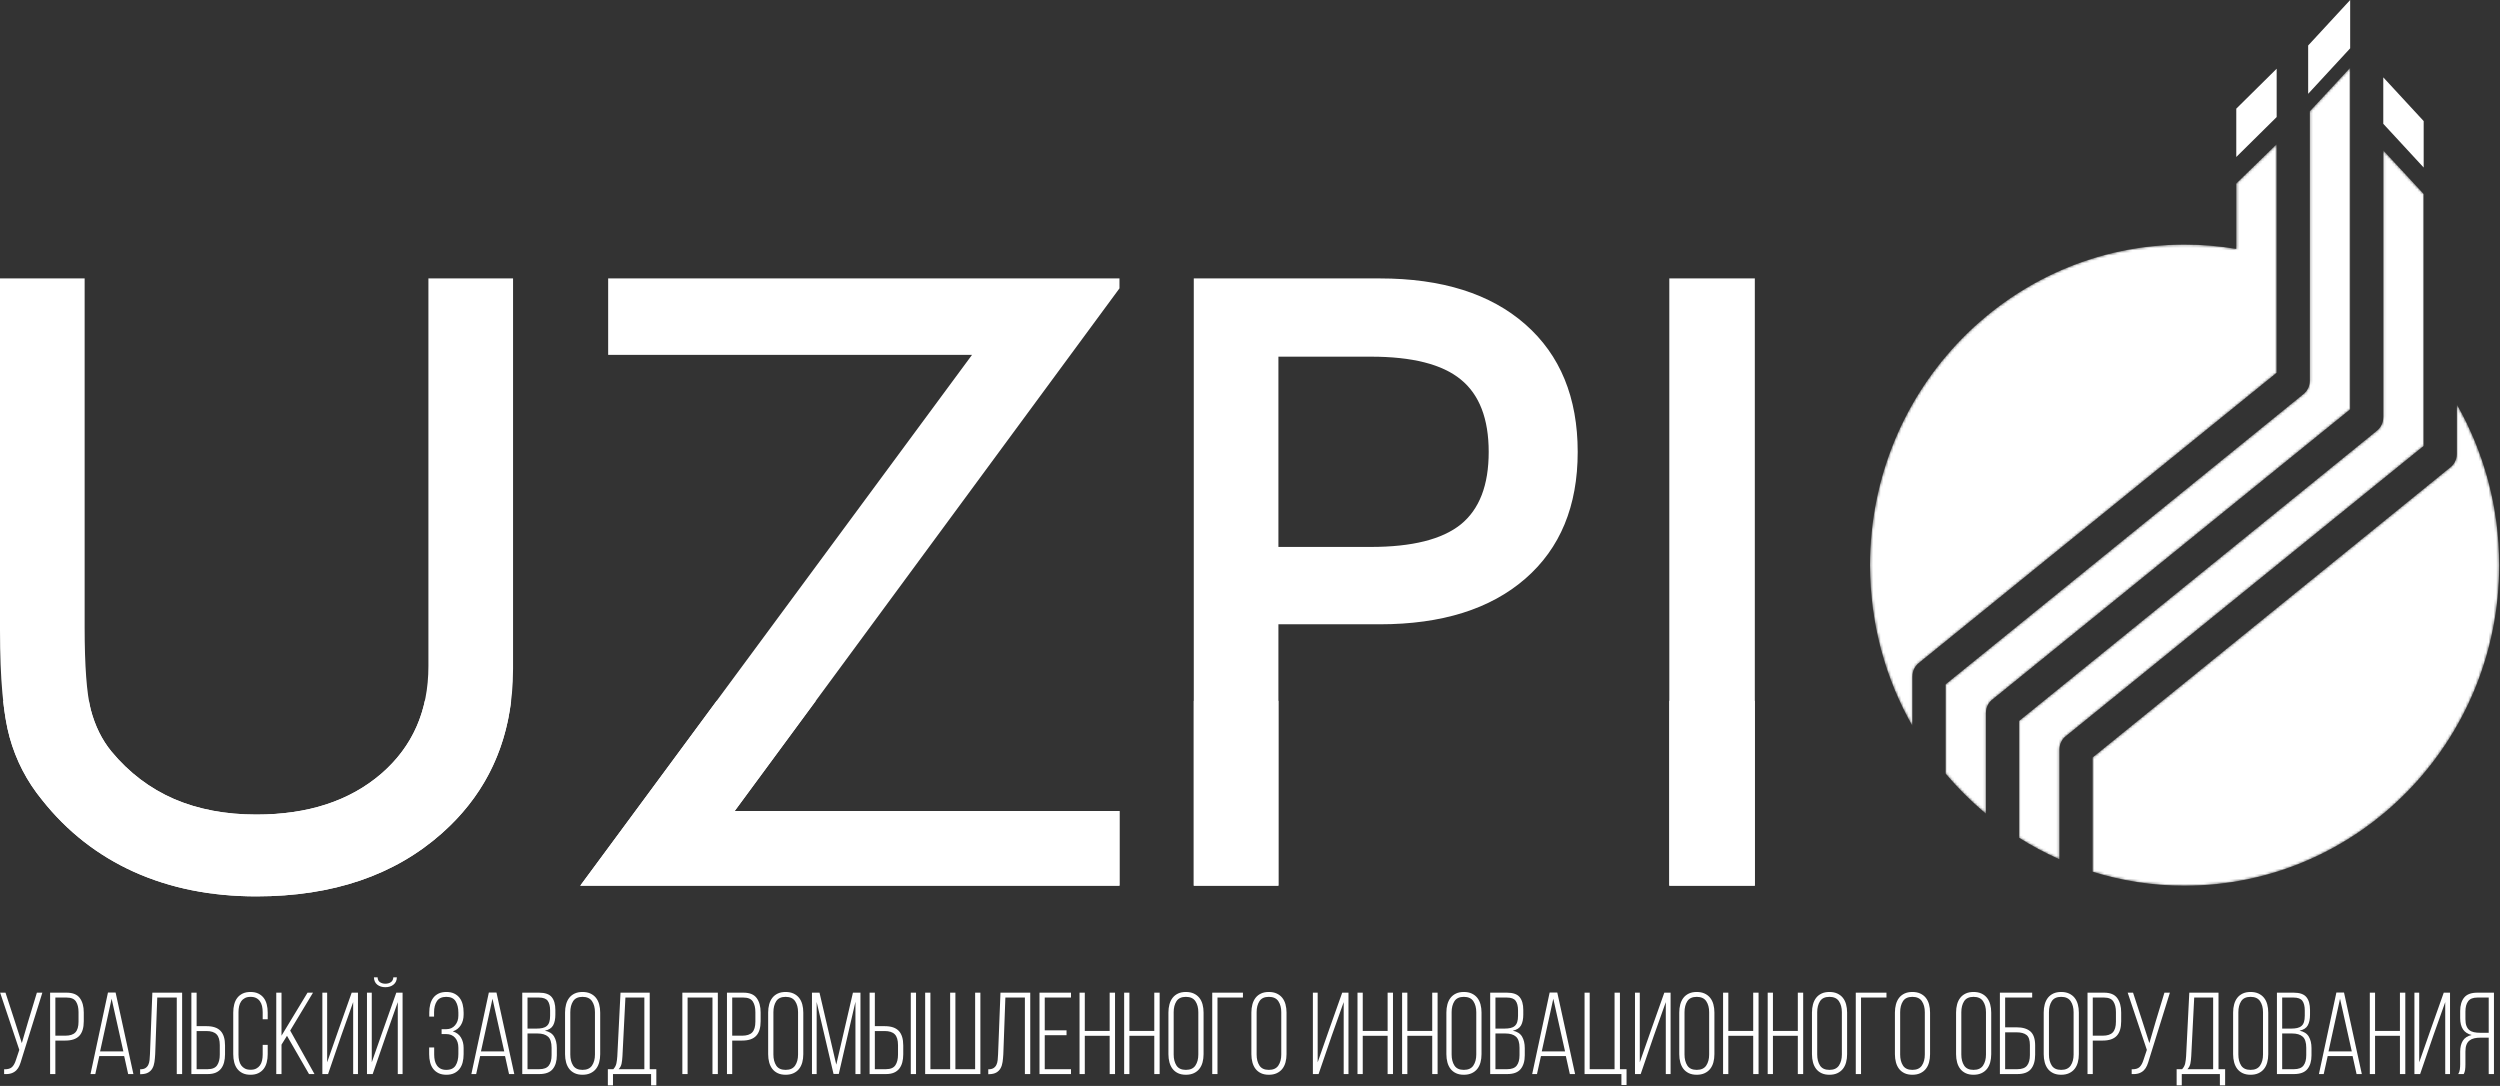
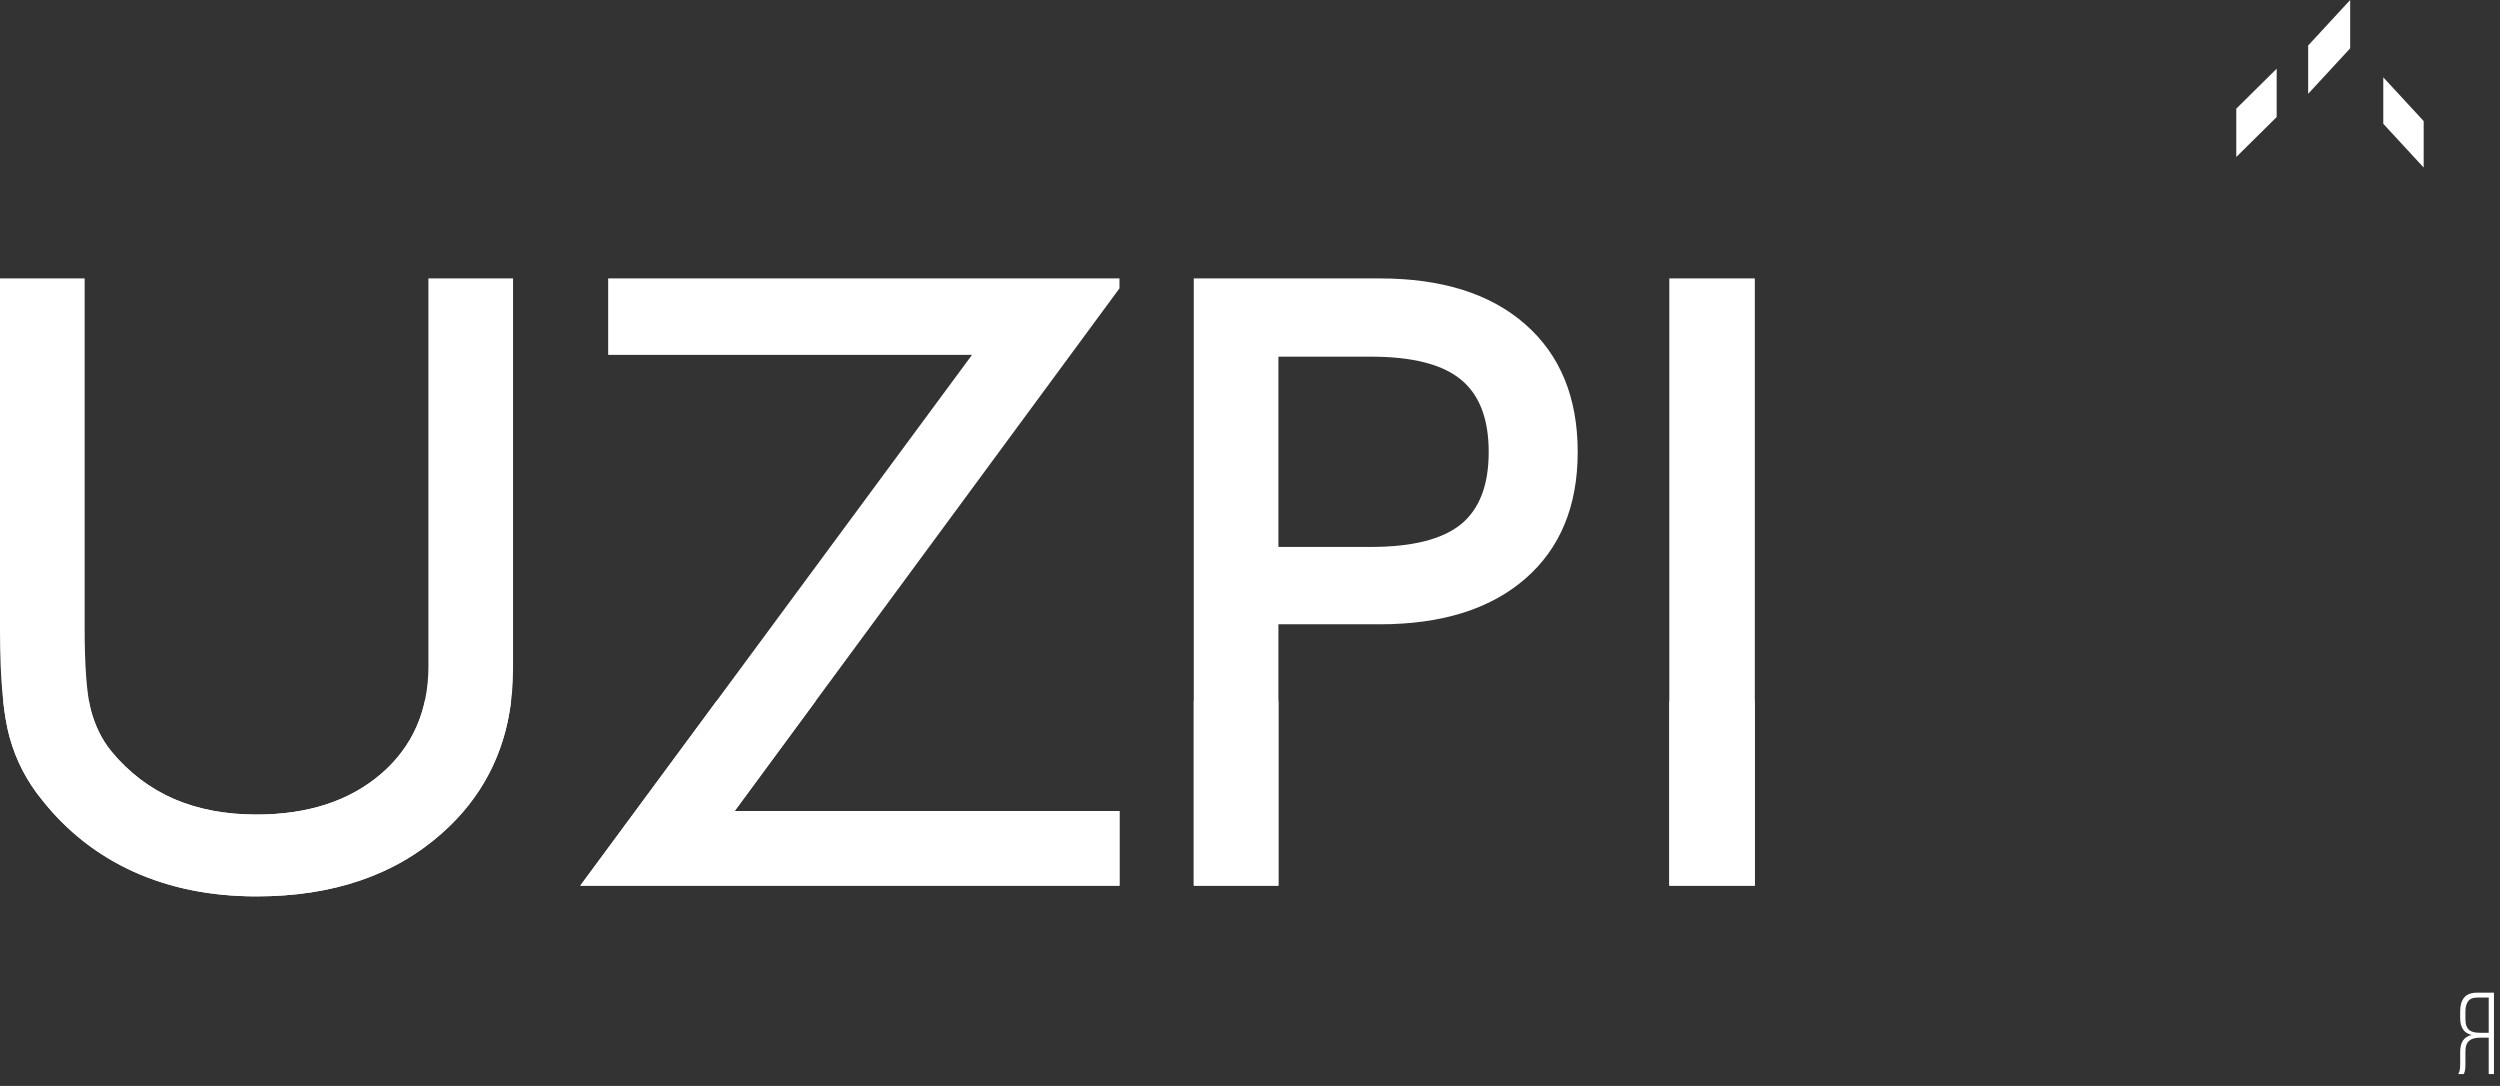
<svg xmlns="http://www.w3.org/2000/svg" width="983" height="427" viewBox="0 0 983 427" fill="none">
  <rect x="0" y="0" width="983" height="427" fill="#333333" stroke="none" />
  <path d="M0 109.476H33.279V246.523C33.279 261.788 34.081 272.625 35.68 278.976C37.34 285.328 40.028 290.863 43.859 295.524C50.778 303.855 58.953 310.032 68.445 314.169C77.937 318.249 88.745 320.288 100.809 320.288C121.109 320.288 137.463 314.927 149.871 304.264C162.277 293.543 168.453 279.441 168.453 261.904V109.476H201.733V262.952C201.733 289.523 192.412 311.083 173.772 327.629C155.131 344.177 130.831 352.452 100.809 352.452C83.027 352.452 67.016 349.247 52.72 342.836C38.426 336.371 26.418 326.988 16.582 314.579C10.521 307.179 6.291 298.961 3.774 289.872C1.258 280.781 0 266.799 0 247.919V109.476ZM228.151 348.257L382.195 139.54H239.129V109.476H440.176V113.38L288.875 318.889H440.176V348.257H228.151ZM502.673 215.056H538.984C555.28 215.056 567.059 212.085 574.377 206.2C581.697 200.256 585.357 190.816 585.357 177.707C585.357 164.655 581.697 155.159 574.377 149.213C567.059 143.212 555.28 140.241 538.984 140.241H502.673V215.056ZM469.395 348.257V109.476H542.529C566.943 109.476 586.041 115.476 599.767 127.539C613.491 139.599 620.352 156.324 620.352 177.707C620.352 198.976 613.491 215.581 599.767 227.525C586.041 239.469 566.943 245.472 542.529 245.472H502.673V348.257H469.395ZM656.373 348.257V109.476H689.996V348.257H656.373" fill="white" />
  <path fill-rule="evenodd" clip-rule="evenodd" d="M34.976 275.593C35.19 276.836 35.426 277.963 35.68 278.976C37.34 285.328 40.028 290.863 43.859 295.524C50.778 303.855 58.953 310.032 68.445 314.169C77.937 318.249 88.745 320.288 100.809 320.288C121.109 320.288 137.463 314.927 149.871 304.264C158.867 296.492 164.587 286.94 167.051 275.593H200.981C198.431 296.444 189.363 313.791 173.772 327.629C155.131 344.177 130.831 352.452 100.809 352.452C83.027 352.452 67.016 349.247 52.72 342.836C38.426 336.371 26.418 326.988 16.582 314.579C10.521 307.179 6.291 298.961 3.774 289.872C2.703 286 1.86 281.24 1.245 275.593H34.976ZM689.996 275.593H656.373V348.257H689.996V275.593ZM502.673 275.593H469.395V348.257H502.673V275.593ZM320.752 275.593H281.779L228.151 348.257H440.176V318.889H288.875L320.752 275.593" fill="white" />
  <path fill-rule="evenodd" clip-rule="evenodd" d="M879.307 42.724L895.184 27.023V46.024L879.307 61.725V42.724Z" fill="white" />
  <path fill-rule="evenodd" clip-rule="evenodd" d="M907.568 17.887L924.088 4.28888e-05V19.001L907.568 36.888V17.887Z" fill="white" />
  <path fill-rule="evenodd" clip-rule="evenodd" d="M952.988 47.607L937.108 30.415V48.679L952.988 65.871V47.607Z" fill="white" />
  <mask id="mask0_23_2" style="mask-type:alpha" maskUnits="userSpaceOnUse" x="735" y="26" width="248" height="323">
    <path d="M858.988 96.173C865.909 96.173 872.696 96.755 879.307 97.868V72.137L895.187 56.691V101.664V142.305V146.569L754.433 260.725C752.821 262.031 751.981 263.96 751.981 265.908H751.969V285.44C741.369 266.855 735.297 245.26 735.297 222.216C735.297 152.605 790.676 96.173 858.988 96.173ZM908.207 43.773L924.087 26.643V160.955L783.652 274.853C781.969 276.053 780.867 278.043 780.867 280.293V319.933C775.121 315.157 769.807 309.868 764.988 304.131V269.091L905.423 155.191C907.105 153.991 908.207 152.003 908.207 149.752V124.932V106.556V43.773ZM937.108 59.14L952.988 76.264V175.341L812.233 289.499C810.621 290.804 809.781 292.733 809.781 294.681H809.769V337.873C804.255 335.432 798.948 332.597 793.887 329.399V283.476L934.641 169.321C936.251 168.012 937.093 166.084 937.093 164.136H937.107V124.496L937.108 124.499V59.14ZM966.009 158.991C976.605 177.575 982.677 199.172 982.677 222.216C982.677 291.827 927.3 348.257 858.988 348.257C846.393 348.257 834.236 346.335 822.788 342.768V297.863L963.223 183.964C964.905 182.764 966.009 180.775 966.009 178.524V158.991Z" fill="white" />
  </mask>
  <g mask="url(#mask0_23_2)">
-     <path d="M858.988 96.173C865.909 96.173 872.696 96.755 879.307 97.868V72.137L895.187 56.691V101.664V142.305V146.569L754.433 260.725C752.821 262.031 751.981 263.96 751.981 265.908H751.969V285.44C741.369 266.855 735.297 245.26 735.297 222.216C735.297 152.605 790.676 96.173 858.988 96.173ZM908.207 43.773L924.087 26.643V160.955L783.652 274.853C781.969 276.053 780.867 278.043 780.867 280.293V319.933C775.121 315.157 769.807 309.868 764.988 304.131V269.091L905.423 155.191C907.105 153.991 908.207 152.003 908.207 149.752V124.932V106.556V43.773ZM937.108 59.14L952.988 76.264V175.341L812.233 289.499C810.621 290.804 809.781 292.733 809.781 294.681H809.769V337.873C804.255 335.432 798.948 332.597 793.887 329.399V283.476L934.641 169.321C936.251 168.012 937.093 166.084 937.093 164.136H937.107V124.496L937.108 124.499V59.14ZM966.009 158.991C976.605 177.575 982.677 199.172 982.677 222.216C982.677 291.827 927.3 348.257 858.988 348.257C846.393 348.257 834.236 346.335 822.788 342.768V297.863L963.223 183.964C964.905 182.764 966.009 180.775 966.009 178.524V158.991Z" fill="url(#paint0_linear_23_2)" />
-   </g>
-   <path d="M8.534 416.377C8.264 417.352 7.973 418.213 7.659 418.96C7.344 419.707 6.926 420.339 6.403 420.857C5.879 421.376 5.236 421.764 4.474 422.024C3.71 422.283 2.761 422.381 1.625 422.32V420.447C3.06 420.476 4.1 420.179 4.742 419.555C5.386 418.929 5.901 417.977 6.29 416.697L7.592 412.812L0.054 390.319H2.163L5.842 401.611L8.578 410.16L11.091 401.564L14.501 390.319H16.654L8.534 416.377ZM26.21 390.319C28.633 390.319 30.36 391.027 31.392 392.444C32.424 393.861 32.94 395.743 32.94 398.091V401.564C32.94 404.125 32.357 406.029 31.191 407.28C30.024 408.529 28.184 409.153 25.671 409.153H21.769V422.32H19.705V390.319H26.21ZM25.671 407.233C27.497 407.233 28.82 406.799 29.643 405.931C30.465 405.061 30.877 403.652 30.877 401.701V397.952C30.877 396.216 30.54 394.829 29.867 393.793C29.194 392.756 27.975 392.239 26.21 392.239H21.769V407.233H25.671ZM39.042 415.235L37.471 422.32H35.587L42.451 390.272H45.457L52.456 422.32H50.392L48.822 415.235H39.042ZM39.356 413.405H48.508L43.887 392.695L39.356 413.405ZM61.833 392.239L61.025 414.503C60.965 415.6 60.868 416.621 60.733 417.567C60.599 418.511 60.337 419.333 59.948 420.035C59.56 420.736 59.015 421.292 58.312 421.703C57.608 422.115 56.673 422.336 55.507 422.367H55.103V420.447C56.001 420.447 56.696 420.285 57.189 419.965C57.683 419.647 58.056 419.219 58.312 418.685C58.565 418.152 58.729 417.528 58.805 416.812C58.879 416.095 58.931 415.34 58.961 414.548L59.904 390.319H71.613V422.32H69.505V392.239H61.833ZM81.169 403.485C83.712 403.485 85.567 404.109 86.733 405.36C87.9 406.609 88.483 408.513 88.483 411.073V414.548C88.483 415.707 88.355 416.765 88.101 417.725C87.847 418.685 87.451 419.509 86.912 420.195C86.373 420.881 85.679 421.407 84.827 421.772C83.973 422.137 82.933 422.32 81.708 422.32H75.248V390.319H77.312V403.485H81.169ZM81.708 420.4C83.473 420.4 84.699 419.883 85.387 418.845C86.075 417.809 86.419 416.423 86.419 414.685V410.936C86.419 408.985 86 407.576 85.163 406.708C84.325 405.839 82.995 405.405 81.169 405.405H77.312V420.4H81.708ZM98.487 390.044C99.684 390.044 100.708 390.249 101.561 390.661C102.413 391.072 103.116 391.636 103.669 392.352C104.223 393.069 104.627 393.921 104.881 394.912C105.135 395.903 105.263 396.977 105.263 398.136V400.788H103.288V397.999C103.288 397.145 103.205 396.353 103.04 395.621C102.876 394.891 102.6 394.249 102.211 393.701C101.823 393.152 101.329 392.725 100.731 392.421C100.132 392.116 99.4 391.964 98.532 391.964C97.664 391.964 96.932 392.116 96.333 392.421C95.736 392.725 95.243 393.152 94.853 393.701C94.464 394.249 94.188 394.891 94.024 395.621C93.859 396.353 93.776 397.145 93.776 397.999V414.64C93.776 415.493 93.859 416.285 94.024 417.017C94.188 417.749 94.464 418.381 94.853 418.915C95.243 419.448 95.736 419.867 96.333 420.172C96.932 420.476 97.664 420.628 98.532 420.628C99.4 420.628 100.132 420.476 100.731 420.172C101.329 419.867 101.823 419.448 102.211 418.915C102.6 418.381 102.876 417.749 103.04 417.017C103.205 416.285 103.288 415.493 103.288 414.64V410.845H105.263V414.503C105.263 415.661 105.135 416.735 104.881 417.725C104.627 418.716 104.223 419.569 103.669 420.285C103.116 421.003 102.413 421.567 101.561 421.977C100.708 422.389 99.684 422.595 98.487 422.595C97.291 422.595 96.267 422.389 95.415 421.977C94.563 421.567 93.859 421.003 93.305 420.285C92.752 419.569 92.348 418.716 92.095 417.725C91.84 416.735 91.713 415.661 91.713 414.503V398.136C91.713 396.977 91.84 395.903 92.095 394.912C92.348 393.921 92.752 393.069 93.305 392.352C93.859 391.636 94.563 391.072 95.415 390.661C96.267 390.249 97.291 390.044 98.487 390.044ZM112.844 407.28L110.691 410.755V422.32H108.627V390.319H110.691V407.233L120.92 390.319H123.073L114.1 405.221L123.657 422.32H121.504L112.844 407.28ZM134.155 407.28L128.996 422.32H126.752V390.319H128.637V417.703L133.213 404.628L138.283 390.319H140.751V422.32H138.865V394.021L134.155 407.28ZM156.049 384.283C156.019 385.503 155.585 386.455 154.748 387.14C153.911 387.827 152.833 388.169 151.517 388.169C150.232 388.169 149.169 387.833 148.332 387.164C147.495 386.493 147.061 385.533 147.031 384.283H148.467C148.497 385.167 148.811 385.807 149.409 386.203C150.007 386.6 150.709 386.797 151.517 386.797C152.355 386.797 153.073 386.6 153.672 386.203C154.269 385.807 154.599 385.167 154.659 384.283H156.049ZM151.921 406.731L146.539 422.32H144.295V390.319H146.179V417.703L150.261 406.045L155.825 390.319H158.293V422.32H156.408V394.021L151.921 406.731ZM175.52 390.044C176.717 390.044 177.741 390.249 178.593 390.661C179.447 391.072 180.149 391.636 180.703 392.352C181.256 393.069 181.66 393.921 181.915 394.912C182.168 395.903 182.295 396.977 182.295 398.136V398.959C182.295 400.544 181.929 401.923 181.196 403.096C180.463 404.269 179.409 405.085 178.033 405.543C179.469 405.969 180.537 406.769 181.24 407.943C181.944 409.116 182.295 410.48 182.295 412.035V414.503C182.295 415.661 182.168 416.735 181.915 417.725C181.66 418.716 181.256 419.569 180.703 420.285C180.149 421.003 179.447 421.567 178.593 421.977C177.741 422.389 176.717 422.595 175.52 422.595C174.324 422.595 173.3 422.389 172.448 421.977C171.595 421.567 170.892 421.003 170.339 420.285C169.785 419.569 169.381 418.716 169.127 417.725C168.873 416.735 168.745 415.661 168.745 414.503V411.851H170.72V414.64C170.72 415.493 170.803 416.285 170.967 417.017C171.131 417.749 171.408 418.388 171.797 418.937C172.185 419.485 172.679 419.912 173.277 420.217C173.876 420.523 174.608 420.675 175.476 420.675C177.211 420.675 178.436 420.095 179.155 418.937C179.872 417.779 180.231 416.285 180.231 414.457V411.988C180.231 410.343 179.805 409.032 178.952 408.057C178.1 407.081 176.912 406.593 175.385 406.593H173.636V404.673H175.52C176.927 404.673 178.063 404.163 178.931 403.141C179.797 402.121 180.231 400.864 180.231 399.371V398.181C180.231 396.353 179.872 394.86 179.155 393.701C178.436 392.543 177.211 391.964 175.476 391.964C173.741 391.964 172.507 392.536 171.773 393.679C171.041 394.821 170.675 396.261 170.675 397.999V399.736H168.791V398.091C168.791 396.932 168.917 395.865 169.172 394.891C169.427 393.915 169.823 393.069 170.361 392.352C170.9 391.636 171.595 391.072 172.448 390.661C173.3 390.249 174.324 390.044 175.52 390.044V390.044ZM188.8 415.235L187.231 422.32H185.345L192.211 390.272H195.216L202.215 422.32H200.151L198.581 415.235H188.8ZM189.115 413.405H198.267L193.645 392.695L189.115 413.405ZM211.951 390.319C214.315 390.319 215.973 390.897 216.931 392.055C217.888 393.213 218.367 394.905 218.367 397.131V398.959C218.367 400.696 218.075 402.097 217.492 403.164C216.908 404.231 215.824 404.932 214.239 405.268C215.944 405.603 217.155 406.372 217.873 407.576C218.591 408.78 218.949 410.297 218.949 412.125V414.915C218.949 417.231 218.412 419.044 217.335 420.355C216.257 421.665 214.508 422.32 212.085 422.32H205.355V390.319H211.951ZM210.919 404.445C211.847 404.445 212.647 404.369 213.319 404.216C213.992 404.064 214.553 403.797 215.001 403.416C215.451 403.035 215.779 402.517 215.988 401.861C216.197 401.207 216.303 400.376 216.303 399.371V397.313C216.303 395.636 215.988 394.372 215.36 393.519C214.733 392.665 213.581 392.239 211.905 392.239H207.419V404.445H210.919ZM212.085 420.4C213.82 420.4 215.053 419.928 215.787 418.983C216.52 418.039 216.885 416.667 216.885 414.868V411.988C216.885 409.916 216.423 408.46 215.495 407.623C214.568 406.784 213.177 406.365 211.323 406.365H207.419V420.4H212.085ZM222.18 398.136C222.18 396.977 222.315 395.903 222.584 394.912C222.853 393.921 223.264 393.069 223.817 392.352C224.372 391.636 225.081 391.072 225.948 390.661C226.816 390.249 227.848 390.044 229.045 390.044C230.24 390.044 231.28 390.249 232.163 390.661C233.045 391.072 233.771 391.636 234.339 392.352C234.907 393.069 235.325 393.921 235.595 394.912C235.864 395.903 235.999 396.977 235.999 398.136V414.503C235.999 415.661 235.864 416.735 235.595 417.725C235.325 418.716 234.907 419.569 234.339 420.285C233.771 421.003 233.045 421.567 232.163 421.977C231.28 422.389 230.24 422.595 229.045 422.595C227.848 422.595 226.816 422.389 225.948 421.977C225.081 421.567 224.372 421.003 223.817 420.285C223.264 419.569 222.853 418.716 222.584 417.725C222.315 416.735 222.18 415.661 222.18 414.503V398.136ZM224.244 414.64C224.244 416.377 224.611 417.817 225.343 418.96C226.076 420.103 227.309 420.675 229.045 420.675C230.779 420.675 232.028 420.103 232.791 418.96C233.553 417.817 233.935 416.377 233.935 414.64V397.999C233.935 396.261 233.553 394.821 232.791 393.679C232.028 392.536 230.779 391.964 229.045 391.964C227.309 391.964 226.076 392.536 225.343 393.679C224.611 394.821 224.244 396.261 224.244 397.999V414.64ZM256.008 426.755V422.32H241.024V426.755H239.005V420.4H241.157C241.785 419.729 242.189 418.968 242.369 418.115C242.549 417.261 242.668 416.316 242.728 415.28L243.985 390.319H255.469V420.4H258.072V426.755H256.008ZM244.748 415.28C244.688 416.377 244.575 417.345 244.411 418.183C244.247 419.021 243.865 419.76 243.267 420.4H253.361V392.239H245.913L244.748 415.28ZM270.365 392.239V422.32H268.301V390.319H282.255V422.32H280.145V392.239H270.365ZM292.348 390.319C294.772 390.319 296.499 391.027 297.531 392.444C298.563 393.861 299.079 395.743 299.079 398.091V401.564C299.079 404.125 298.496 406.029 297.329 407.28C296.163 408.529 294.323 409.153 291.809 409.153H287.907V422.32H285.843V390.319H292.348ZM291.809 407.233C293.635 407.233 294.959 406.799 295.781 405.931C296.603 405.061 297.015 403.652 297.015 401.701V397.952C297.015 396.216 296.679 394.829 296.005 393.793C295.332 392.756 294.113 392.239 292.348 392.239H287.907V407.233H291.809ZM302.04 398.136C302.04 396.977 302.173 395.903 302.443 394.912C302.712 393.921 303.124 393.069 303.677 392.352C304.231 391.636 304.941 391.072 305.808 390.661C306.676 390.249 307.707 390.044 308.904 390.044C310.1 390.044 311.14 390.249 312.021 390.661C312.904 391.072 313.629 391.636 314.197 392.352C314.765 393.069 315.184 393.921 315.455 394.912C315.723 395.903 315.857 396.977 315.857 398.136V414.503C315.857 415.661 315.723 416.735 315.455 417.725C315.184 418.716 314.765 419.569 314.197 420.285C313.629 421.003 312.904 421.567 312.021 421.977C311.14 422.389 310.1 422.595 308.904 422.595C307.707 422.595 306.676 422.389 305.808 421.977C304.941 421.567 304.231 421.003 303.677 420.285C303.124 419.569 302.712 418.716 302.443 417.725C302.173 416.735 302.04 415.661 302.04 414.503V398.136ZM304.103 414.64C304.103 416.377 304.469 417.817 305.203 418.96C305.936 420.103 307.169 420.675 308.904 420.675C310.639 420.675 311.888 420.103 312.651 418.96C313.412 417.817 313.795 416.377 313.795 414.64V397.999C313.795 396.261 313.412 394.821 312.651 393.679C311.888 392.536 310.639 391.964 308.904 391.964C307.169 391.964 305.936 392.536 305.203 393.679C304.469 394.821 304.103 396.261 304.103 397.999V414.64ZM329.811 422.275H327.747L321.107 393.976V422.32H319.268V390.319H322.229L328.824 418.617L335.375 390.319H338.336V422.32H336.361V393.884L329.811 422.275ZM347.847 403.485C350.389 403.485 352.244 404.109 353.409 405.36C354.576 406.609 355.16 408.513 355.16 411.073V414.548C355.16 415.707 355.033 416.765 354.779 417.725C354.524 418.685 354.128 419.509 353.589 420.195C353.051 420.881 352.355 421.407 351.503 421.772C350.651 422.137 349.611 422.32 348.385 422.32H341.924V390.319H343.988V403.485H347.847ZM360.184 390.319V422.32H358.121V390.319H360.184ZM348.385 420.4C350.149 420.4 351.376 419.883 352.064 418.845C352.752 417.809 353.096 416.423 353.096 414.685V410.936C353.096 408.985 352.677 407.576 351.84 406.708C351.003 405.839 349.672 405.405 347.847 405.405H343.988V420.4H348.385ZM365.837 390.319V420.4H373.599V390.319H375.663V420.4H383.424V390.319H385.488V422.32H363.773V390.319H365.837ZM395.313 392.239L394.507 414.503C394.447 415.6 394.349 416.621 394.215 417.567C394.08 418.511 393.819 419.333 393.429 420.035C393.04 420.736 392.495 421.292 391.792 421.703C391.089 422.115 390.155 422.336 388.988 422.367H388.584V420.447C389.481 420.447 390.176 420.285 390.671 419.965C391.164 419.647 391.537 419.219 391.792 418.685C392.047 418.152 392.211 417.528 392.285 416.812C392.36 416.095 392.412 415.34 392.443 414.548L393.384 390.319H405.095V422.32H402.985V392.239H395.313ZM419.361 405.131V407.051H410.792V420.4H421.111V422.32H408.728V390.319H421.111V392.239H410.792V405.131H419.361ZM426.54 407.28V422.32H424.476V390.319H426.54V405.36H436.32V390.319H438.429V422.32H436.32V407.28H426.54ZM444.081 407.28V422.32H442.017V390.319H444.081V405.36H453.863V390.319H455.972V422.32H453.863V407.28H444.081ZM459.425 398.136C459.425 396.977 459.56 395.903 459.829 394.912C460.099 393.921 460.509 393.069 461.064 392.352C461.617 391.636 462.327 391.072 463.193 390.661C464.061 390.249 465.093 390.044 466.291 390.044C467.487 390.044 468.525 390.249 469.408 390.661C470.291 391.072 471.016 391.636 471.584 392.352C472.152 393.069 472.571 393.921 472.84 394.912C473.109 395.903 473.244 396.977 473.244 398.136V414.503C473.244 415.661 473.109 416.735 472.84 417.725C472.571 418.716 472.152 419.569 471.584 420.285C471.016 421.003 470.291 421.567 469.408 421.977C468.525 422.389 467.487 422.595 466.291 422.595C465.093 422.595 464.061 422.389 463.193 421.977C462.327 421.567 461.617 421.003 461.064 420.285C460.509 419.569 460.099 418.716 459.829 417.725C459.56 416.735 459.425 415.661 459.425 414.503V398.136ZM461.489 414.64C461.489 416.377 461.856 417.817 462.588 418.96C463.321 420.103 464.555 420.675 466.291 420.675C468.024 420.675 469.273 420.103 470.036 418.96C470.799 417.817 471.18 416.377 471.18 414.64V397.999C471.18 396.261 470.799 394.821 470.036 393.679C469.273 392.536 468.024 391.964 466.291 391.964C464.555 391.964 463.321 392.536 462.588 393.679C461.856 394.821 461.489 396.261 461.489 397.999V414.64ZM478.717 392.239V422.32H476.653V390.319H488.723V392.239H478.717ZM492.043 398.136C492.043 396.977 492.177 395.903 492.447 394.912C492.716 393.921 493.127 393.069 493.68 392.352C494.233 391.636 494.944 391.072 495.812 390.661C496.679 390.249 497.711 390.044 498.907 390.044C500.103 390.044 501.143 390.249 502.025 390.661C502.908 391.072 503.633 391.636 504.201 392.352C504.769 393.069 505.188 393.921 505.457 394.912C505.727 395.903 505.861 396.977 505.861 398.136V414.503C505.861 415.661 505.727 416.735 505.457 417.725C505.188 418.716 504.769 419.569 504.201 420.285C503.633 421.003 502.908 421.567 502.025 421.977C501.143 422.389 500.103 422.595 498.907 422.595C497.711 422.595 496.679 422.389 495.812 421.977C494.944 421.567 494.233 421.003 493.68 420.285C493.127 419.569 492.716 418.716 492.447 417.725C492.177 416.735 492.043 415.661 492.043 414.503V398.136ZM494.107 414.64C494.107 416.377 494.473 417.817 495.205 418.96C495.939 420.103 497.172 420.675 498.907 420.675C500.641 420.675 501.891 420.103 502.653 418.96C503.416 417.817 503.797 416.377 503.797 414.64V397.999C503.797 396.261 503.416 394.821 502.653 393.679C501.891 392.536 500.641 391.964 498.907 391.964C497.172 391.964 495.939 392.536 495.205 393.679C494.473 394.821 494.107 396.261 494.107 397.999V414.64ZM523.628 407.28L518.468 422.32H516.225V390.319H518.109V417.703L522.685 404.628L527.755 390.319H530.223V422.32H528.339V394.021L523.628 407.28ZM535.831 407.28V422.32H533.767V390.319H535.831V405.36H545.611V390.319H547.72V422.32H545.611V407.28H535.831ZM553.373 407.28V422.32H551.309V390.319H553.373V405.36H563.153V390.319H565.263V422.32H563.153V407.28H553.373ZM568.717 398.136C568.717 396.977 568.851 395.903 569.12 394.912C569.389 393.921 569.801 393.069 570.355 392.352C570.908 391.636 571.617 391.072 572.485 390.661C573.352 390.249 574.384 390.044 575.581 390.044C576.777 390.044 577.817 390.249 578.7 390.661C579.581 391.072 580.307 391.636 580.875 392.352C581.443 393.069 581.863 393.921 582.131 394.912C582.4 395.903 582.535 396.977 582.535 398.136V414.503C582.535 415.661 582.4 416.735 582.131 417.725C581.863 418.716 581.443 419.569 580.875 420.285C580.307 421.003 579.581 421.567 578.7 421.977C577.817 422.389 576.777 422.595 575.581 422.595C574.384 422.595 573.352 422.389 572.485 421.977C571.617 421.567 570.908 421.003 570.355 420.285C569.801 419.569 569.389 418.716 569.12 417.725C568.851 416.735 568.717 415.661 568.717 414.503V398.136ZM570.78 414.64C570.78 416.377 571.147 417.817 571.88 418.96C572.612 420.103 573.847 420.675 575.581 420.675C577.316 420.675 578.564 420.103 579.327 418.96C580.089 417.817 580.472 416.377 580.472 414.64V397.999C580.472 396.261 580.089 394.821 579.327 393.679C578.564 392.536 577.316 391.964 575.581 391.964C573.847 391.964 572.612 392.536 571.88 393.679C571.147 394.821 570.78 396.261 570.78 397.999V414.64ZM592.54 390.319C594.903 390.319 596.563 390.897 597.52 392.055C598.477 393.213 598.956 394.905 598.956 397.131V398.959C598.956 400.696 598.664 402.097 598.081 403.164C597.497 404.231 596.413 404.932 594.828 405.268C596.533 405.603 597.744 406.372 598.463 407.576C599.18 408.78 599.539 410.297 599.539 412.125V414.915C599.539 417.231 599 419.044 597.924 420.355C596.847 421.665 595.097 422.32 592.675 422.32H585.945V390.319H592.54ZM591.508 404.445C592.436 404.445 593.236 404.369 593.908 404.216C594.581 404.064 595.143 403.797 595.591 403.416C596.04 403.035 596.369 402.517 596.577 401.861C596.788 401.207 596.892 400.376 596.892 399.371V397.313C596.892 395.636 596.577 394.372 595.951 393.519C595.321 392.665 594.171 392.239 592.496 392.239H588.009V404.445H591.508ZM592.675 420.4C594.409 420.4 595.643 419.928 596.376 418.983C597.109 418.039 597.475 416.667 597.475 414.868V411.988C597.475 409.916 597.012 408.46 596.084 407.623C595.157 406.784 593.767 406.365 591.912 406.365H588.009V420.4H592.675ZM605.909 415.235L604.34 422.32H602.456L609.319 390.272H612.325L619.324 422.32H617.26L615.691 415.235H605.909ZM606.224 413.405H615.376L610.755 392.695L606.224 413.405ZM637.54 426.617V422.32H623.048V390.319H625.067V420.4H634.848V390.319H636.956V420.4H639.559V426.617H637.54ZM650.281 407.28L645.121 422.32H642.879V390.319H644.763V417.703L649.339 404.628L654.409 390.319H656.876V422.32H654.992V394.021L650.281 407.28ZM660.287 398.136C660.287 396.977 660.421 395.903 660.689 394.912C660.96 393.921 661.371 393.069 661.924 392.352C662.477 391.636 663.188 391.072 664.055 390.661C664.921 390.249 665.953 390.044 667.151 390.044C668.347 390.044 669.387 390.249 670.269 390.661C671.151 391.072 671.876 391.636 672.444 392.352C673.012 393.069 673.431 393.921 673.7 394.912C673.969 395.903 674.104 396.977 674.104 398.136V414.503C674.104 415.661 673.969 416.735 673.7 417.725C673.431 418.716 673.012 419.569 672.444 420.285C671.876 421.003 671.151 421.567 670.269 421.977C669.387 422.389 668.347 422.595 667.151 422.595C665.953 422.595 664.921 422.389 664.055 421.977C663.188 421.567 662.477 421.003 661.924 420.285C661.371 419.569 660.96 418.716 660.689 417.725C660.421 416.735 660.287 415.661 660.287 414.503V398.136ZM662.351 414.64C662.351 416.377 662.716 417.817 663.449 418.96C664.181 420.103 665.416 420.675 667.151 420.675C668.885 420.675 670.133 420.103 670.897 418.96C671.659 417.817 672.04 416.377 672.04 414.64V397.999C672.04 396.261 671.659 394.821 670.897 393.679C670.133 392.536 668.885 391.964 667.151 391.964C665.416 391.964 664.181 392.536 663.449 393.679C662.716 394.821 662.351 396.261 662.351 397.999V414.64ZM679.579 407.28V422.32H677.515V390.319H679.579V405.36H689.359V390.319H691.468V422.32H689.359V407.28H679.579ZM697.121 407.28V422.32H695.056V390.319H697.121V405.36H706.901V390.319H709.009V422.32H706.901V407.28H697.121ZM712.464 398.136C712.464 396.977 712.599 395.903 712.868 394.912C713.137 393.921 713.548 393.069 714.101 392.352C714.655 391.636 715.365 391.072 716.232 390.661C717.1 390.249 718.132 390.044 719.328 390.044C720.524 390.044 721.564 390.249 722.447 390.661C723.329 391.072 724.055 391.636 724.623 392.352C725.191 393.069 725.609 393.921 725.879 394.912C726.148 395.903 726.283 396.977 726.283 398.136V414.503C726.283 415.661 726.148 416.735 725.879 417.725C725.609 418.716 725.191 419.569 724.623 420.285C724.055 421.003 723.329 421.567 722.447 421.977C721.564 422.389 720.524 422.595 719.328 422.595C718.132 422.595 717.1 422.389 716.232 421.977C715.365 421.567 714.655 421.003 714.101 420.285C713.548 419.569 713.137 418.716 712.868 417.725C712.599 416.735 712.464 415.661 712.464 414.503V398.136ZM714.528 414.64C714.528 416.377 714.895 417.817 715.627 418.96C716.36 420.103 717.593 420.675 719.328 420.675C721.063 420.675 722.312 420.103 723.075 418.96C723.837 417.817 724.219 416.377 724.219 414.64V397.999C724.219 396.261 723.837 394.821 723.075 393.679C722.312 392.536 721.063 391.964 719.328 391.964C717.593 391.964 716.36 392.536 715.627 393.679C714.895 394.821 714.528 396.261 714.528 397.999V414.64ZM731.756 392.239V422.32H729.692V390.319H741.761V392.239H731.756ZM745.081 398.136C745.081 396.977 745.216 395.903 745.485 394.912C745.755 393.921 746.165 393.069 746.719 392.352C747.272 391.636 747.983 391.072 748.849 390.661C749.717 390.249 750.749 390.044 751.945 390.044C753.141 390.044 754.181 390.249 755.064 390.661C755.945 391.072 756.672 391.636 757.239 392.352C757.808 393.069 758.227 393.921 758.496 394.912C758.765 395.903 758.9 396.977 758.9 398.136V414.503C758.9 415.661 758.765 416.735 758.496 417.725C758.227 418.716 757.808 419.569 757.239 420.285C756.672 421.003 755.945 421.567 755.064 421.977C754.181 422.389 753.141 422.595 751.945 422.595C750.749 422.595 749.717 422.389 748.849 421.977C747.983 421.567 747.272 421.003 746.719 420.285C746.165 419.569 745.755 418.716 745.485 417.725C745.216 416.735 745.081 415.661 745.081 414.503V398.136ZM747.145 414.64C747.145 416.377 747.512 417.817 748.244 418.96C748.976 420.103 750.211 420.675 751.945 420.675C753.68 420.675 754.929 420.103 755.692 418.96C756.455 417.817 756.836 416.377 756.836 414.64V397.999C756.836 396.261 756.455 394.821 755.692 393.679C754.929 392.536 753.68 391.964 751.945 391.964C750.211 391.964 748.976 392.536 748.244 393.679C747.512 394.821 747.145 396.261 747.145 397.999V414.64ZM769.129 398.136C769.129 396.977 769.263 395.903 769.532 394.912C769.801 393.921 770.213 393.069 770.767 392.352C771.32 391.636 772.031 391.072 772.897 390.661C773.765 390.249 774.797 390.044 775.993 390.044C777.189 390.044 778.229 390.249 779.112 390.661C779.993 391.072 780.719 391.636 781.288 392.352C781.855 393.069 782.273 393.921 782.543 394.912C782.812 395.903 782.948 396.977 782.948 398.136V414.503C782.948 415.661 782.812 416.735 782.543 417.725C782.273 418.716 781.855 419.569 781.288 420.285C780.719 421.003 779.993 421.567 779.112 421.977C778.229 422.389 777.189 422.595 775.993 422.595C774.797 422.595 773.765 422.389 772.897 421.977C772.031 421.567 771.32 421.003 770.767 420.285C770.213 419.569 769.801 418.716 769.532 417.725C769.263 416.735 769.129 415.661 769.129 414.503V398.136ZM771.193 414.64C771.193 416.377 771.56 417.817 772.292 418.96C773.024 420.103 774.259 420.675 775.993 420.675C777.728 420.675 778.976 420.103 779.739 418.96C780.503 417.817 780.884 416.377 780.884 414.64V397.999C780.884 396.261 780.503 394.821 779.739 393.679C778.976 392.536 777.728 391.964 775.993 391.964C774.259 391.964 773.024 392.536 772.292 393.679C771.56 394.821 771.193 396.261 771.193 397.999V414.64ZM792.907 403.941C795.331 403.941 797.155 404.491 798.381 405.588C799.607 406.685 800.22 408.513 800.22 411.073V414.685C800.22 417.124 799.675 419.005 798.583 420.332C797.491 421.657 795.719 422.32 793.267 422.32H786.357V390.319H799.055V392.239H788.421V403.941H792.907ZM793.267 420.4C795.031 420.4 796.287 419.928 797.035 418.983C797.783 418.039 798.156 416.652 798.156 414.823V410.936C798.156 408.985 797.715 407.66 796.833 406.96C795.951 406.259 794.643 405.908 792.907 405.908H788.421V420.4H793.267ZM803.585 398.136C803.585 396.977 803.719 395.903 803.988 394.912C804.257 393.921 804.669 393.069 805.223 392.352C805.776 391.636 806.487 391.072 807.353 390.661C808.221 390.249 809.253 390.044 810.449 390.044C811.645 390.044 812.685 390.249 813.568 390.661C814.451 391.072 815.176 391.636 815.743 392.352C816.312 393.069 816.731 393.921 817 394.912C817.269 395.903 817.404 396.977 817.404 398.136V414.503C817.404 415.661 817.269 416.735 817 417.725C816.731 418.716 816.312 419.569 815.743 420.285C815.176 421.003 814.451 421.567 813.568 421.977C812.685 422.389 811.645 422.595 810.449 422.595C809.253 422.595 808.221 422.389 807.353 421.977C806.487 421.567 805.776 421.003 805.223 420.285C804.669 419.569 804.257 418.716 803.988 417.725C803.719 416.735 803.585 415.661 803.585 414.503V398.136ZM805.649 414.64C805.649 416.377 806.016 417.817 806.748 418.96C807.481 420.103 808.715 420.675 810.449 420.675C812.184 420.675 813.433 420.103 814.196 418.96C814.959 417.817 815.34 416.377 815.34 414.64V397.999C815.34 396.261 814.959 394.821 814.196 393.679C813.433 392.536 812.184 391.964 810.449 391.964C808.715 391.964 807.481 392.536 806.748 393.679C806.016 394.821 805.649 396.261 805.649 397.999V414.64ZM827.319 390.319C829.741 390.319 831.469 391.027 832.5 392.444C833.532 393.861 834.048 395.743 834.048 398.091V401.564C834.048 404.125 833.465 406.029 832.299 407.28C831.132 408.529 829.293 409.153 826.78 409.153H822.877V422.32H820.813V390.319H827.319ZM826.78 407.233C828.605 407.233 829.929 406.799 830.751 405.931C831.573 405.061 831.985 403.652 831.985 401.701V397.952C831.985 396.216 831.648 394.829 830.975 393.793C830.303 392.756 829.084 392.239 827.319 392.239H822.877V407.233H826.78ZM845.085 416.377C844.816 417.352 844.524 418.213 844.211 418.96C843.896 419.707 843.477 420.339 842.955 420.857C842.431 421.376 841.788 421.764 841.025 422.024C840.263 422.283 839.312 422.381 838.176 422.32V420.447C839.612 420.476 840.651 420.179 841.295 419.555C841.937 418.929 842.453 417.977 842.843 416.697L844.143 412.812L836.605 390.319H838.715L842.393 401.611L845.131 410.16L847.643 401.564L851.052 390.319H853.205L845.085 416.377ZM872.857 426.755V422.32H857.872V426.755H855.852V420.4H858.007C858.635 419.729 859.039 418.968 859.217 418.115C859.397 417.261 859.517 416.316 859.576 415.28L860.833 390.319H872.319V420.4H874.92V426.755H872.857ZM861.596 415.28C861.536 416.377 861.424 417.345 861.259 418.183C861.095 419.021 860.713 419.76 860.115 420.4H870.209V392.239H862.763L861.596 415.28ZM878.061 398.136C878.061 396.977 878.196 395.903 878.464 394.912C878.733 393.921 879.145 393.069 879.699 392.352C880.252 391.636 880.963 391.072 881.829 390.661C882.697 390.249 883.729 390.044 884.925 390.044C886.121 390.044 887.161 390.249 888.043 390.661C888.927 391.072 889.651 391.636 890.219 392.352C890.788 393.069 891.207 393.921 891.475 394.912C891.745 395.903 891.879 396.977 891.879 398.136V414.503C891.879 415.661 891.745 416.735 891.475 417.725C891.207 418.716 890.788 419.569 890.219 420.285C889.651 421.003 888.927 421.567 888.043 421.977C887.161 422.389 886.121 422.595 884.925 422.595C883.729 422.595 882.697 422.389 881.829 421.977C880.963 421.567 880.252 421.003 879.699 420.285C879.145 419.569 878.733 418.716 878.464 417.725C878.196 416.735 878.061 415.661 878.061 414.503V398.136ZM880.124 414.64C880.124 416.377 880.491 417.817 881.224 418.96C881.956 420.103 883.191 420.675 884.925 420.675C886.66 420.675 887.909 420.103 888.672 418.96C889.433 417.817 889.816 416.377 889.816 414.64V397.999C889.816 396.261 889.433 394.821 888.672 393.679C887.909 392.536 886.66 391.964 884.925 391.964C883.191 391.964 881.956 392.536 881.224 393.679C880.491 394.821 880.124 396.261 880.124 397.999V414.64ZM901.884 390.319C904.248 390.319 905.907 390.897 906.864 392.055C907.821 393.213 908.3 394.905 908.3 397.131V398.959C908.3 400.696 908.008 402.097 907.425 403.164C906.841 404.231 905.757 404.932 904.172 405.268C905.877 405.603 907.088 406.372 907.807 407.576C908.524 408.78 908.884 410.297 908.884 412.125V414.915C908.884 417.231 908.345 419.044 907.268 420.355C906.191 421.665 904.441 422.32 902.019 422.32H895.289V390.319H901.884ZM900.852 404.445C901.78 404.445 902.58 404.369 903.252 404.216C903.925 404.064 904.487 403.797 904.935 403.416C905.384 403.035 905.712 402.517 905.921 401.861C906.131 401.207 906.236 400.376 906.236 399.371V397.313C906.236 395.636 905.921 394.372 905.293 393.519C904.667 392.665 903.515 392.239 901.84 392.239H897.353V404.445H900.852ZM902.019 420.4C903.753 420.4 904.988 419.928 905.72 418.983C906.453 418.039 906.819 416.667 906.819 414.868V411.988C906.819 409.916 906.356 408.46 905.429 407.623C904.501 406.784 903.111 406.365 901.256 406.365H897.353V420.4H902.019ZM915.255 415.235L913.684 422.32H911.8L918.664 390.272H921.669L928.669 422.32H926.605L925.035 415.235H915.255ZM915.568 413.405H924.721L920.1 392.695L915.568 413.405ZM933.873 407.28V422.32H931.809V390.319H933.873V405.36H943.653V390.319H945.763V422.32H943.653V407.28H933.873ZM956.753 407.28L951.595 422.32H949.351V390.319H951.236V417.703L955.812 404.628L960.881 390.319H963.349V422.32H961.464V394.021L956.753 407.28" fill="white" />
+     </g>
  <path d="M975.283 408.011C974.385 408.011 973.579 408.095 972.86 408.261C972.143 408.431 971.523 408.719 970.999 409.131C970.475 409.543 970.079 410.099 969.809 410.8C969.54 411.5 969.405 412.384 969.405 413.451V418.48C969.405 419.364 969.36 420.103 969.272 420.697C969.181 421.292 969.003 421.833 968.733 422.32H966.579C966.908 421.803 967.117 421.2 967.207 420.515C967.297 419.829 967.343 419.151 967.343 418.48V413.497C967.343 411.76 967.693 410.327 968.396 409.2C969.099 408.072 970.259 407.325 971.873 406.96C968.852 406.259 967.343 404.049 967.343 400.331V397.541C967.343 395.285 967.865 393.519 968.912 392.239C969.959 390.957 971.679 390.319 974.072 390.319H980.623V422.32H978.559V408.011H975.283ZM974.117 392.239C972.412 392.239 971.2 392.719 970.483 393.679C969.764 394.639 969.405 395.987 969.405 397.724V400.741C969.405 401.808 969.54 402.692 969.809 403.393C970.079 404.095 970.46 404.643 970.953 405.039C971.447 405.436 972.053 405.709 972.771 405.861C973.488 406.015 974.311 406.091 975.239 406.091H978.559V392.239H974.117" fill="white" />
  <defs>
    <linearGradient id="paint0_linear_23_2" x1="858.988" y1="348.256" x2="858.997" y2="45.517" gradientUnits="userSpaceOnUse">
      <stop stop-color="white" />
      <stop offset="1" stop-color="white" />
    </linearGradient>
  </defs>
</svg>